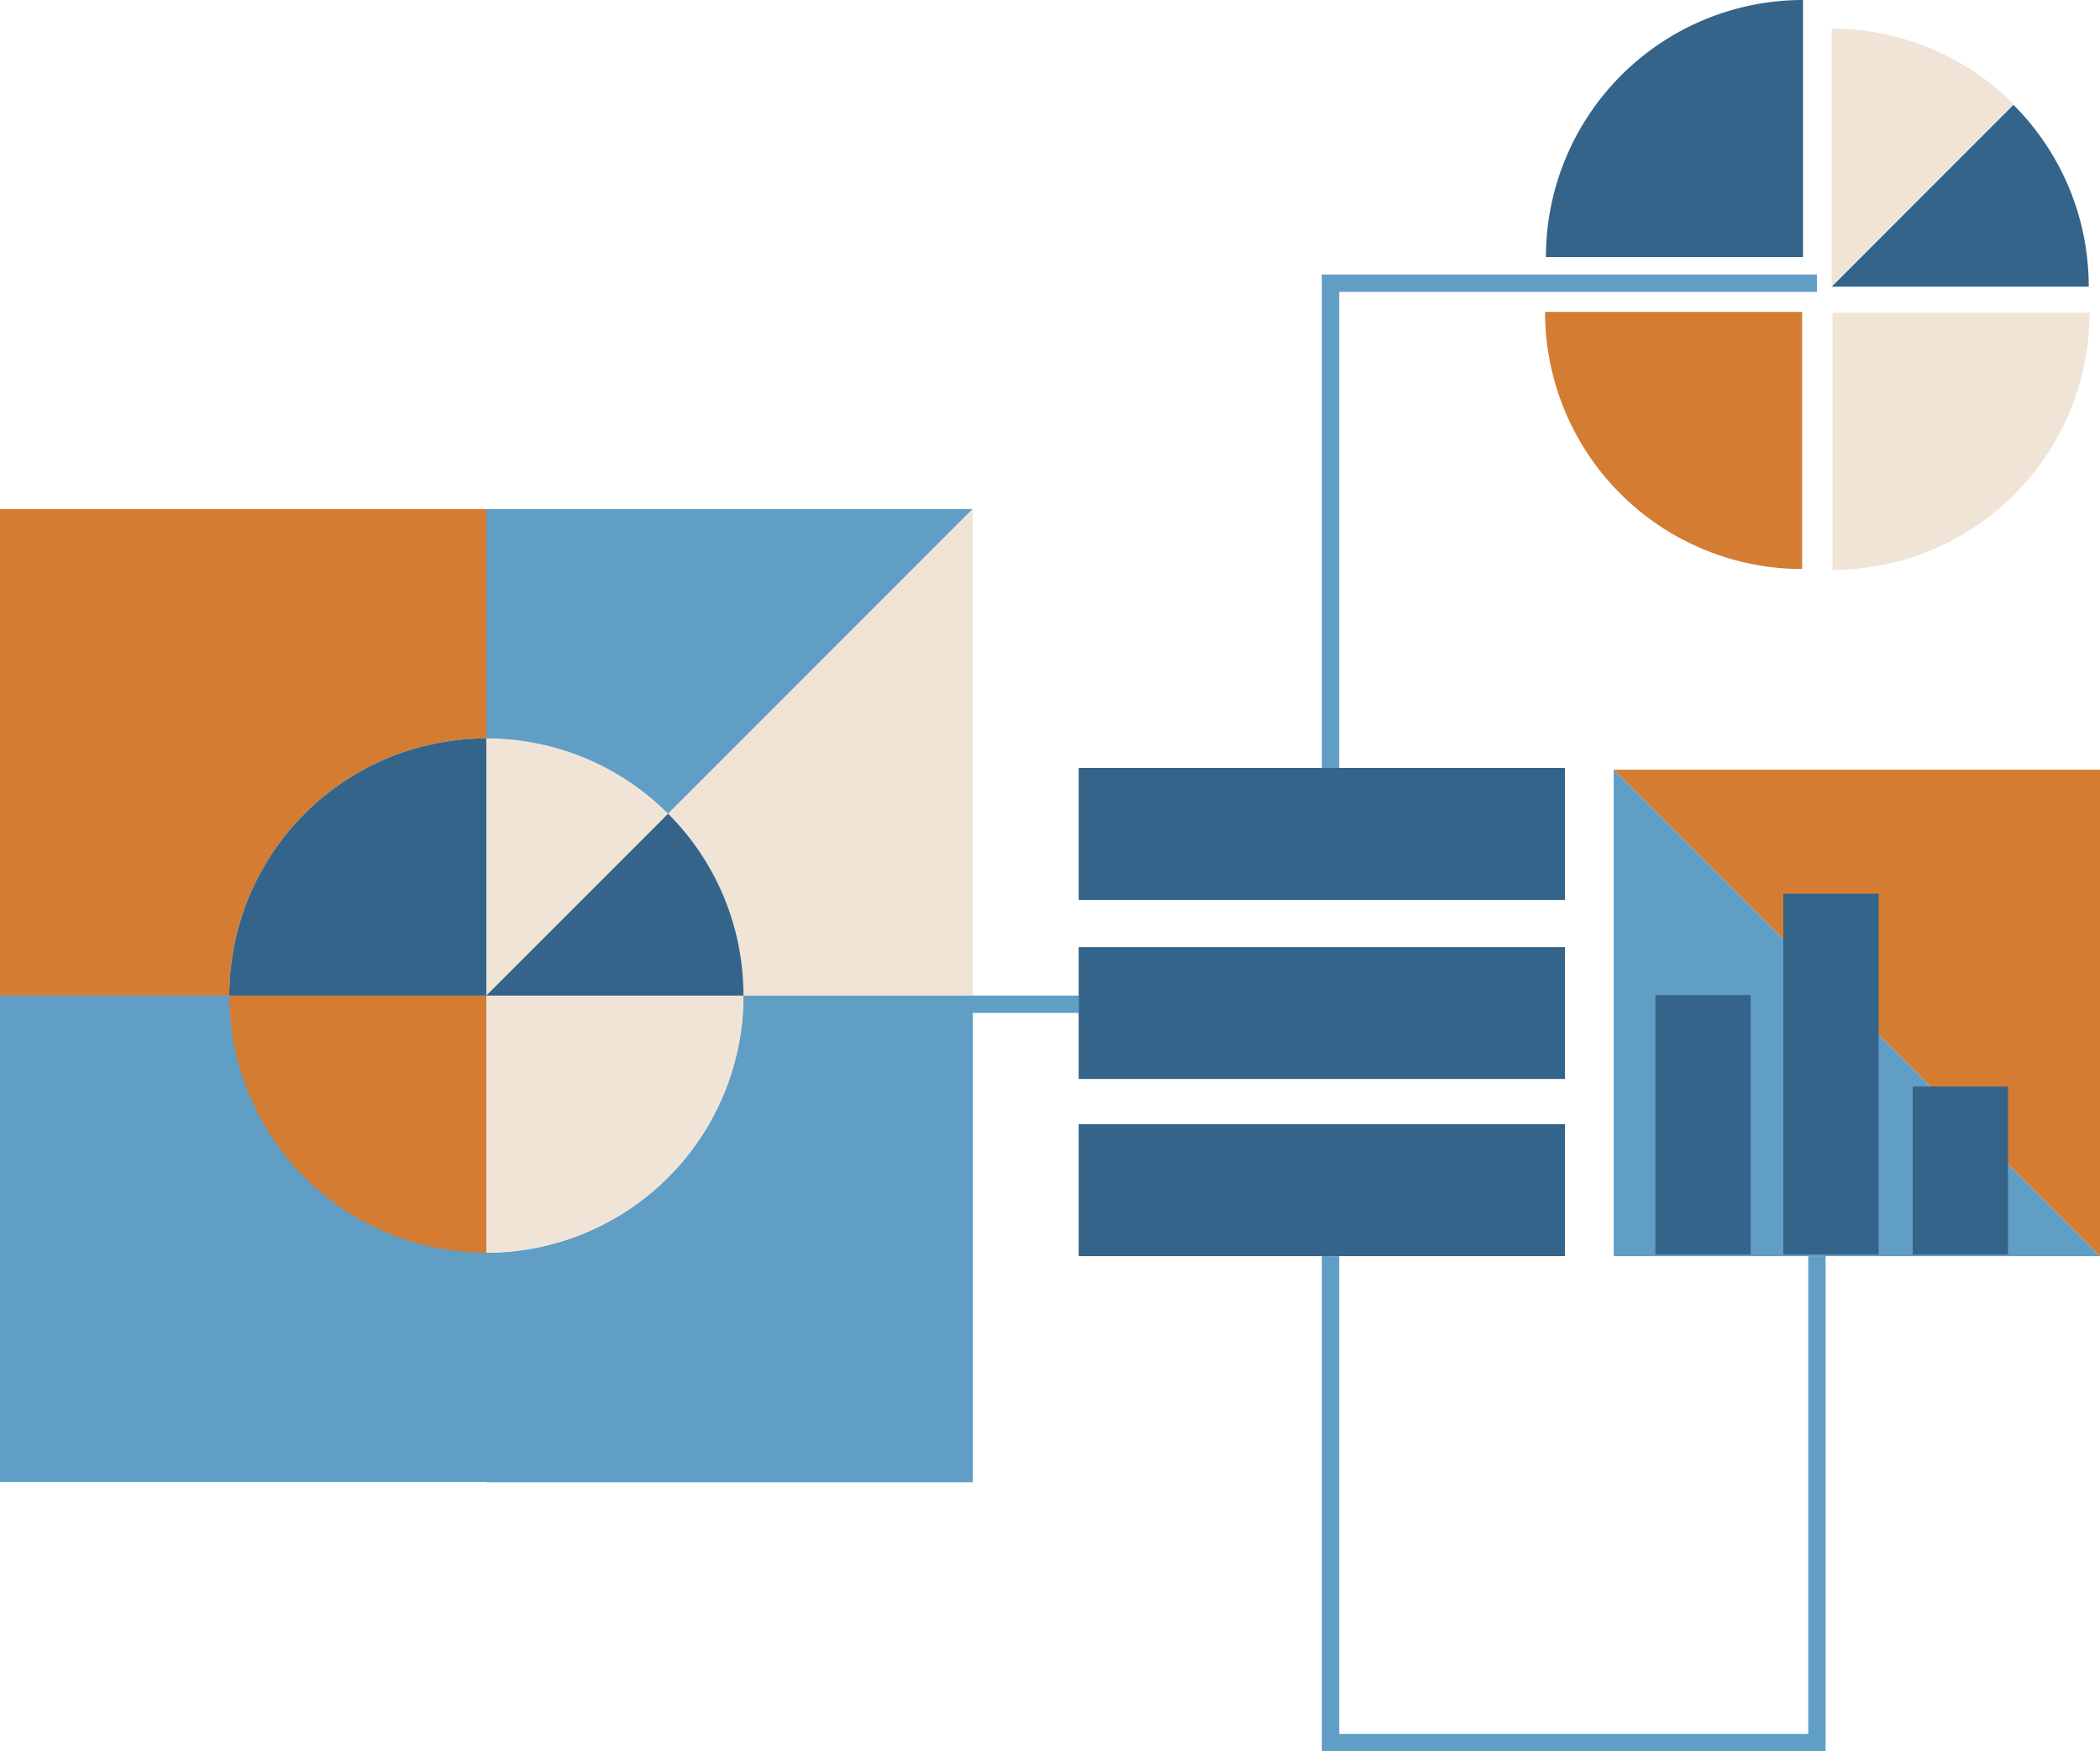
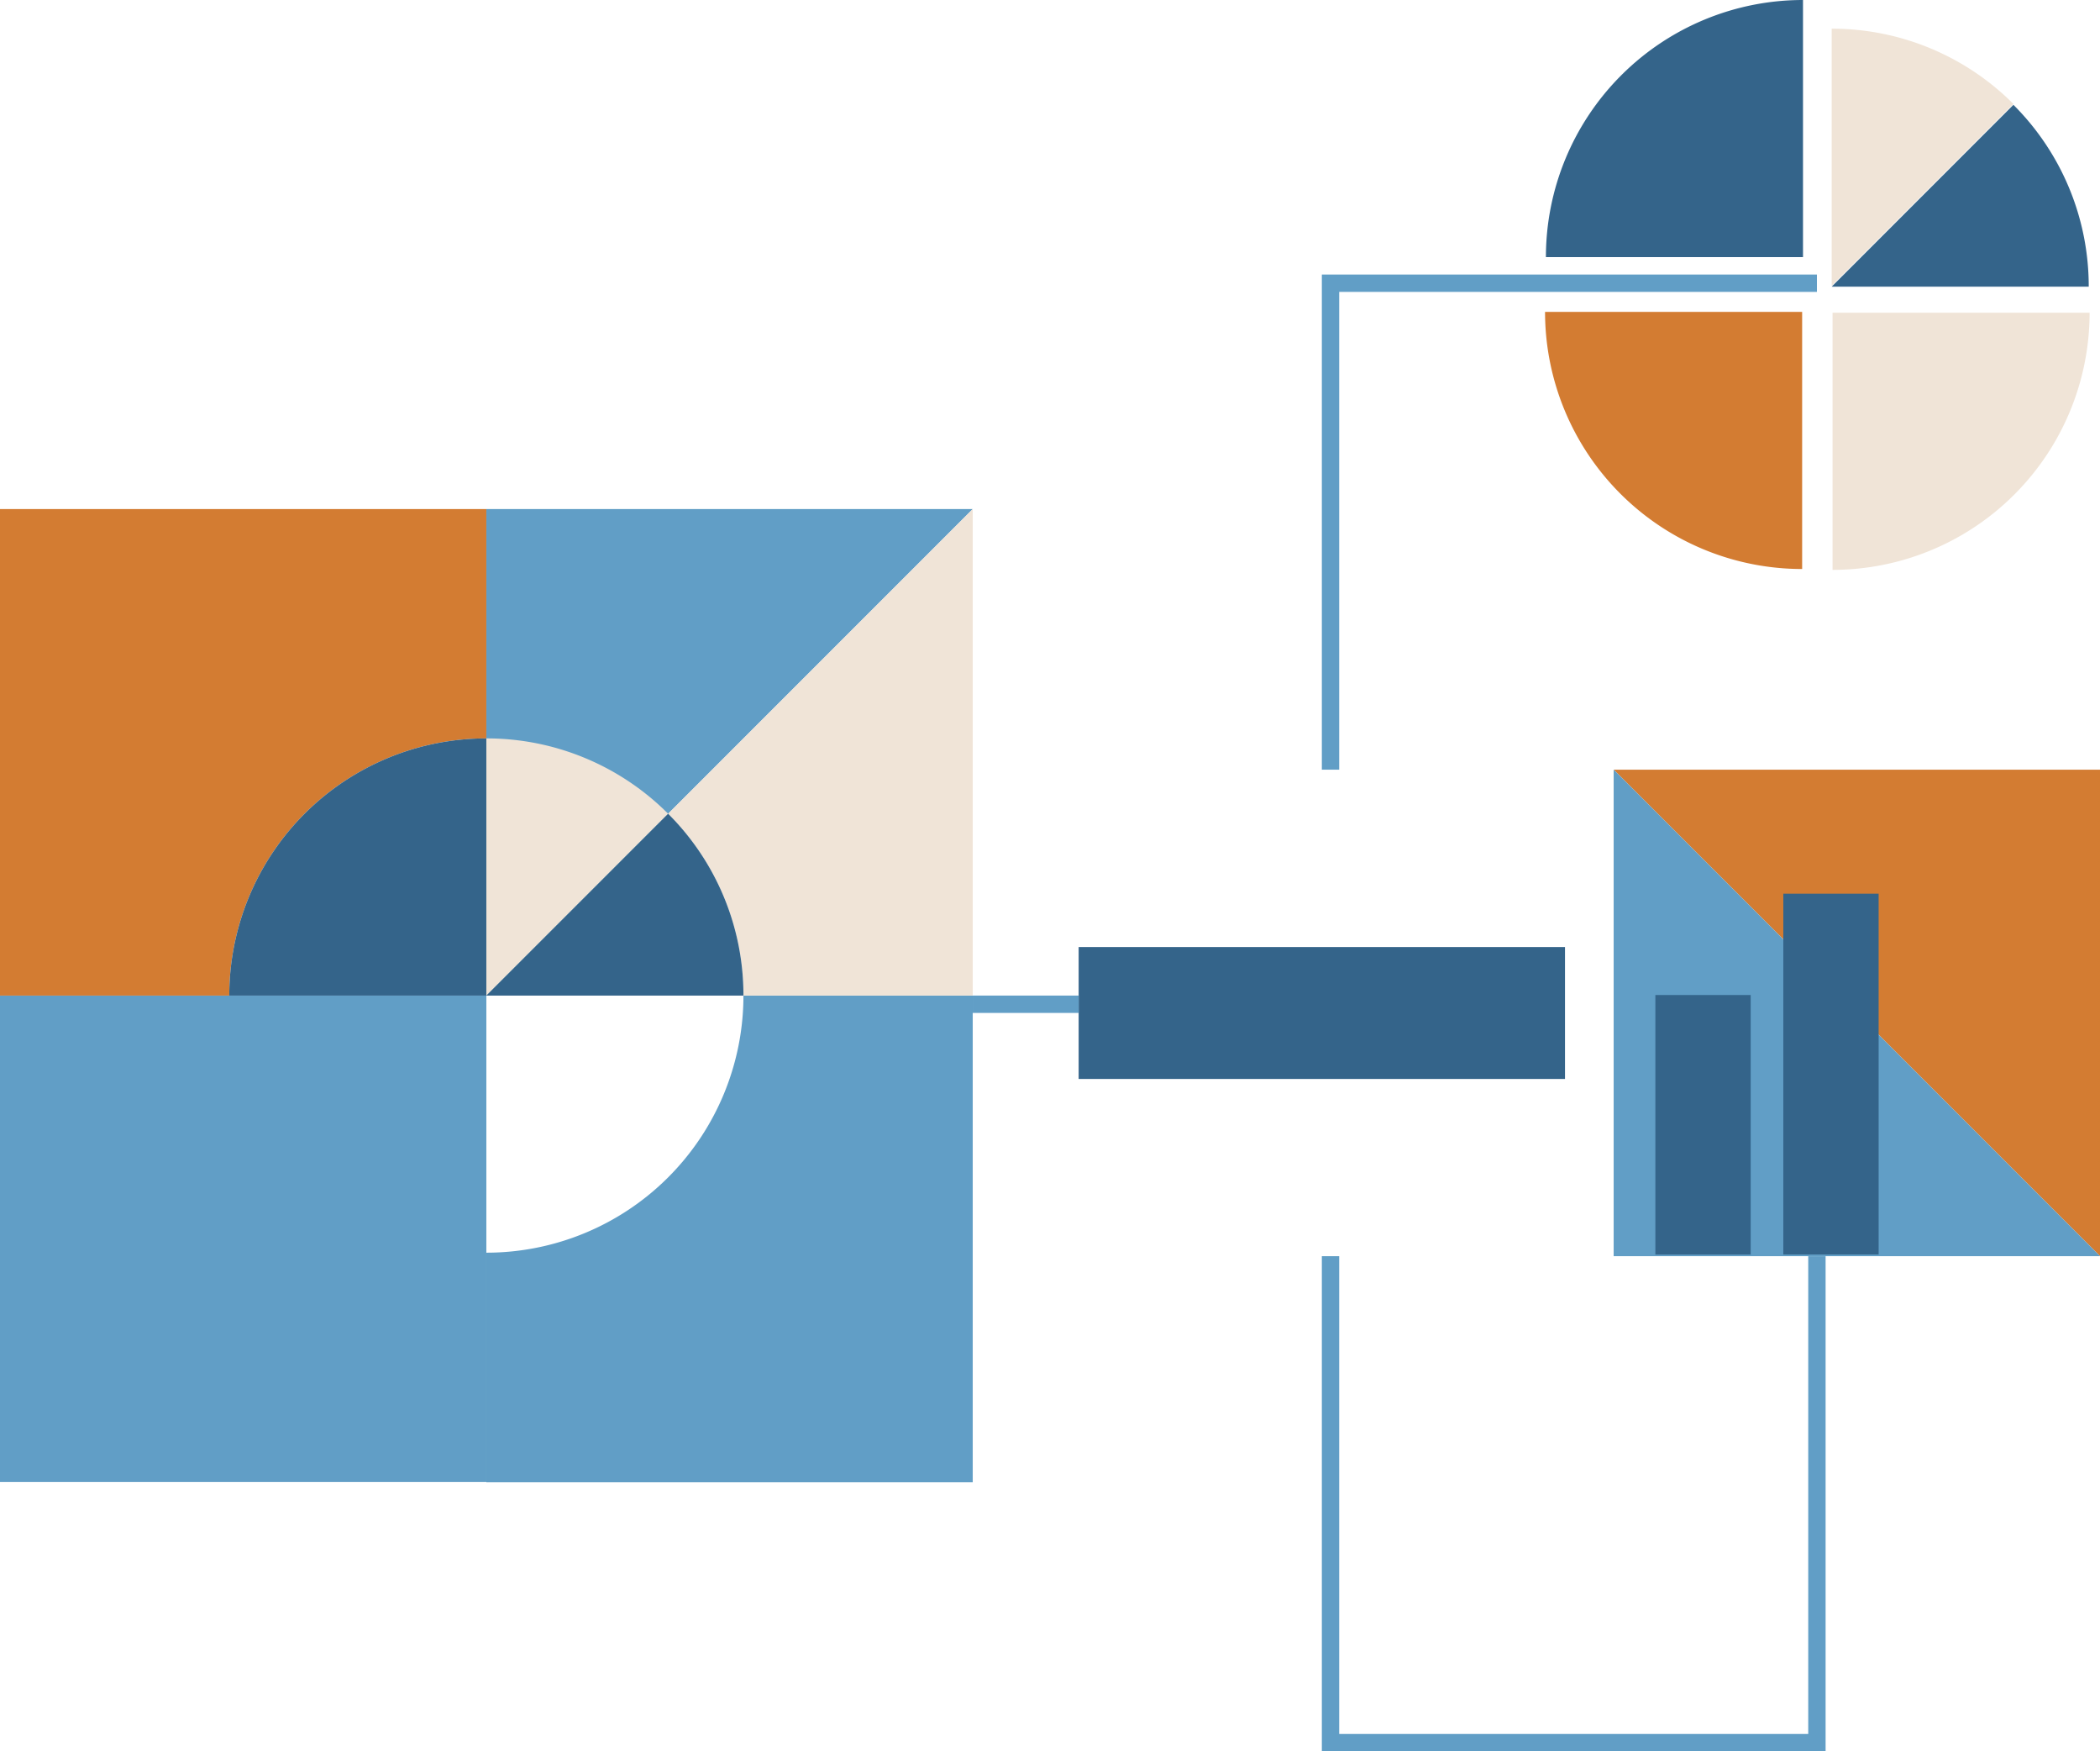
<svg xmlns="http://www.w3.org/2000/svg" viewBox="0 0 413.79 345">
  <polygon points="263.88 151.62 260.46 151.62 260.46 54.08 358.01 54.08 358.01 57.5 263.88 57.5 263.88 151.62" style="fill:#619ec6" />
  <polygon points="359.72 345 260.46 345 260.46 247.46 263.88 247.46 263.88 341.58 356.3 341.58 356.3 247.46 359.72 247.46 359.72 345" style="fill:#619ec6" />
  <polyline points="317.96 151.62 413.8 151.62 413.8 247.46" style="fill:#d37c32" />
  <rect y="196.12" width="95.83" height="95.83" style="fill:#619ec6" />
  <polyline points="95.83 196.12 95.83 100.28 191.67 100.28" style="fill:#619ec6" />
  <polygon points="146.49 196.12 191.67 196.12 146.49 196.12 146.49 196.12" style="fill:none" />
  <path d="M95.83,246.77V292h95.84V196.12H146.49A50.66,50.66,0,0,1,95.83,246.77Z" style="fill:#619ec6" />
  <path d="M131.65,160.3a50.49,50.49,0,0,0-35.82-14.84v50.66Z" style="fill:#f0e4d7" />
  <rect x="95.83" y="196.12" width="50.65" style="fill:#d37c32" />
-   <path d="M45.18,196.12a50.65,50.65,0,0,0,50.65,50.65V196.12Z" style="fill:#d37c32" />
-   <path d="M146.49,196.12H95.83v50.65A50.66,50.66,0,0,0,146.49,196.12Z" style="fill:#f0e4d7" />
  <path d="M95.83,145.46V100.28H0v95.84H45.18A50.66,50.66,0,0,1,95.83,145.46Z" style="fill:#d37c32" />
  <path d="M95.83,196.12V145.46a50.66,50.66,0,0,0-50.65,50.66Z" style="fill:#34648a" />
  <path d="M131.65,160.3a50.47,50.47,0,0,1,14.84,35.82h45.18V100.28Z" style="fill:#f0e4d7" />
  <path d="M146.49,196.12a50.47,50.47,0,0,0-14.84-35.82L95.83,196.12Z" style="fill:#34648a" />
-   <rect x="212.54" y="221.46" width="95.83" height="25.99" style="fill:#34648a" />
  <rect x="212.54" y="186.56" width="95.83" height="25.99" style="fill:#34648a" />
-   <rect x="212.54" y="151.28" width="95.83" height="25.99" style="fill:#34648a" />
  <polyline points="413.8 247.46 317.96 247.46 317.96 151.62" style="fill:#619ec6" />
  <polygon points="170.62 154.87 215.8 154.87 170.62 154.87 170.62 154.87" style="fill:none" />
  <path d="M396.73,20.48A50.5,50.5,0,0,0,360.92,5.65V56.3Z" style="fill:#f0e4d7" />
  <rect x="355.1" y="61.44" width="50.65" style="fill:#d37c32" />
  <path d="M304.44,61.44a50.66,50.66,0,0,0,50.66,50.65V61.44Z" style="fill:#d37c32" />
  <path d="M411.74,61.61H361.09v50.65A50.65,50.65,0,0,0,411.74,61.61Z" style="fill:#f0e4d7" />
  <path d="M355.27,50.65V0a50.66,50.66,0,0,0-50.66,50.65Z" style="fill:#34648a" />
  <path d="M411.57,56.47a50.51,50.51,0,0,0-14.84-35.82L360.92,56.47Z" style="fill:#34648a" />
  <rect x="326.18" y="196.01" width="18.78" height="51.13" style="fill:#34648a" />
  <rect x="351.39" y="176.05" width="18.78" height="71.08" style="fill:#34648a" />
-   <rect x="376.88" y="214.04" width="18.78" height="33.1" style="fill:#34648a" />
  <rect x="191.67" y="196.12" width="20.88" height="3.42" style="fill:#619ec6" />
</svg>